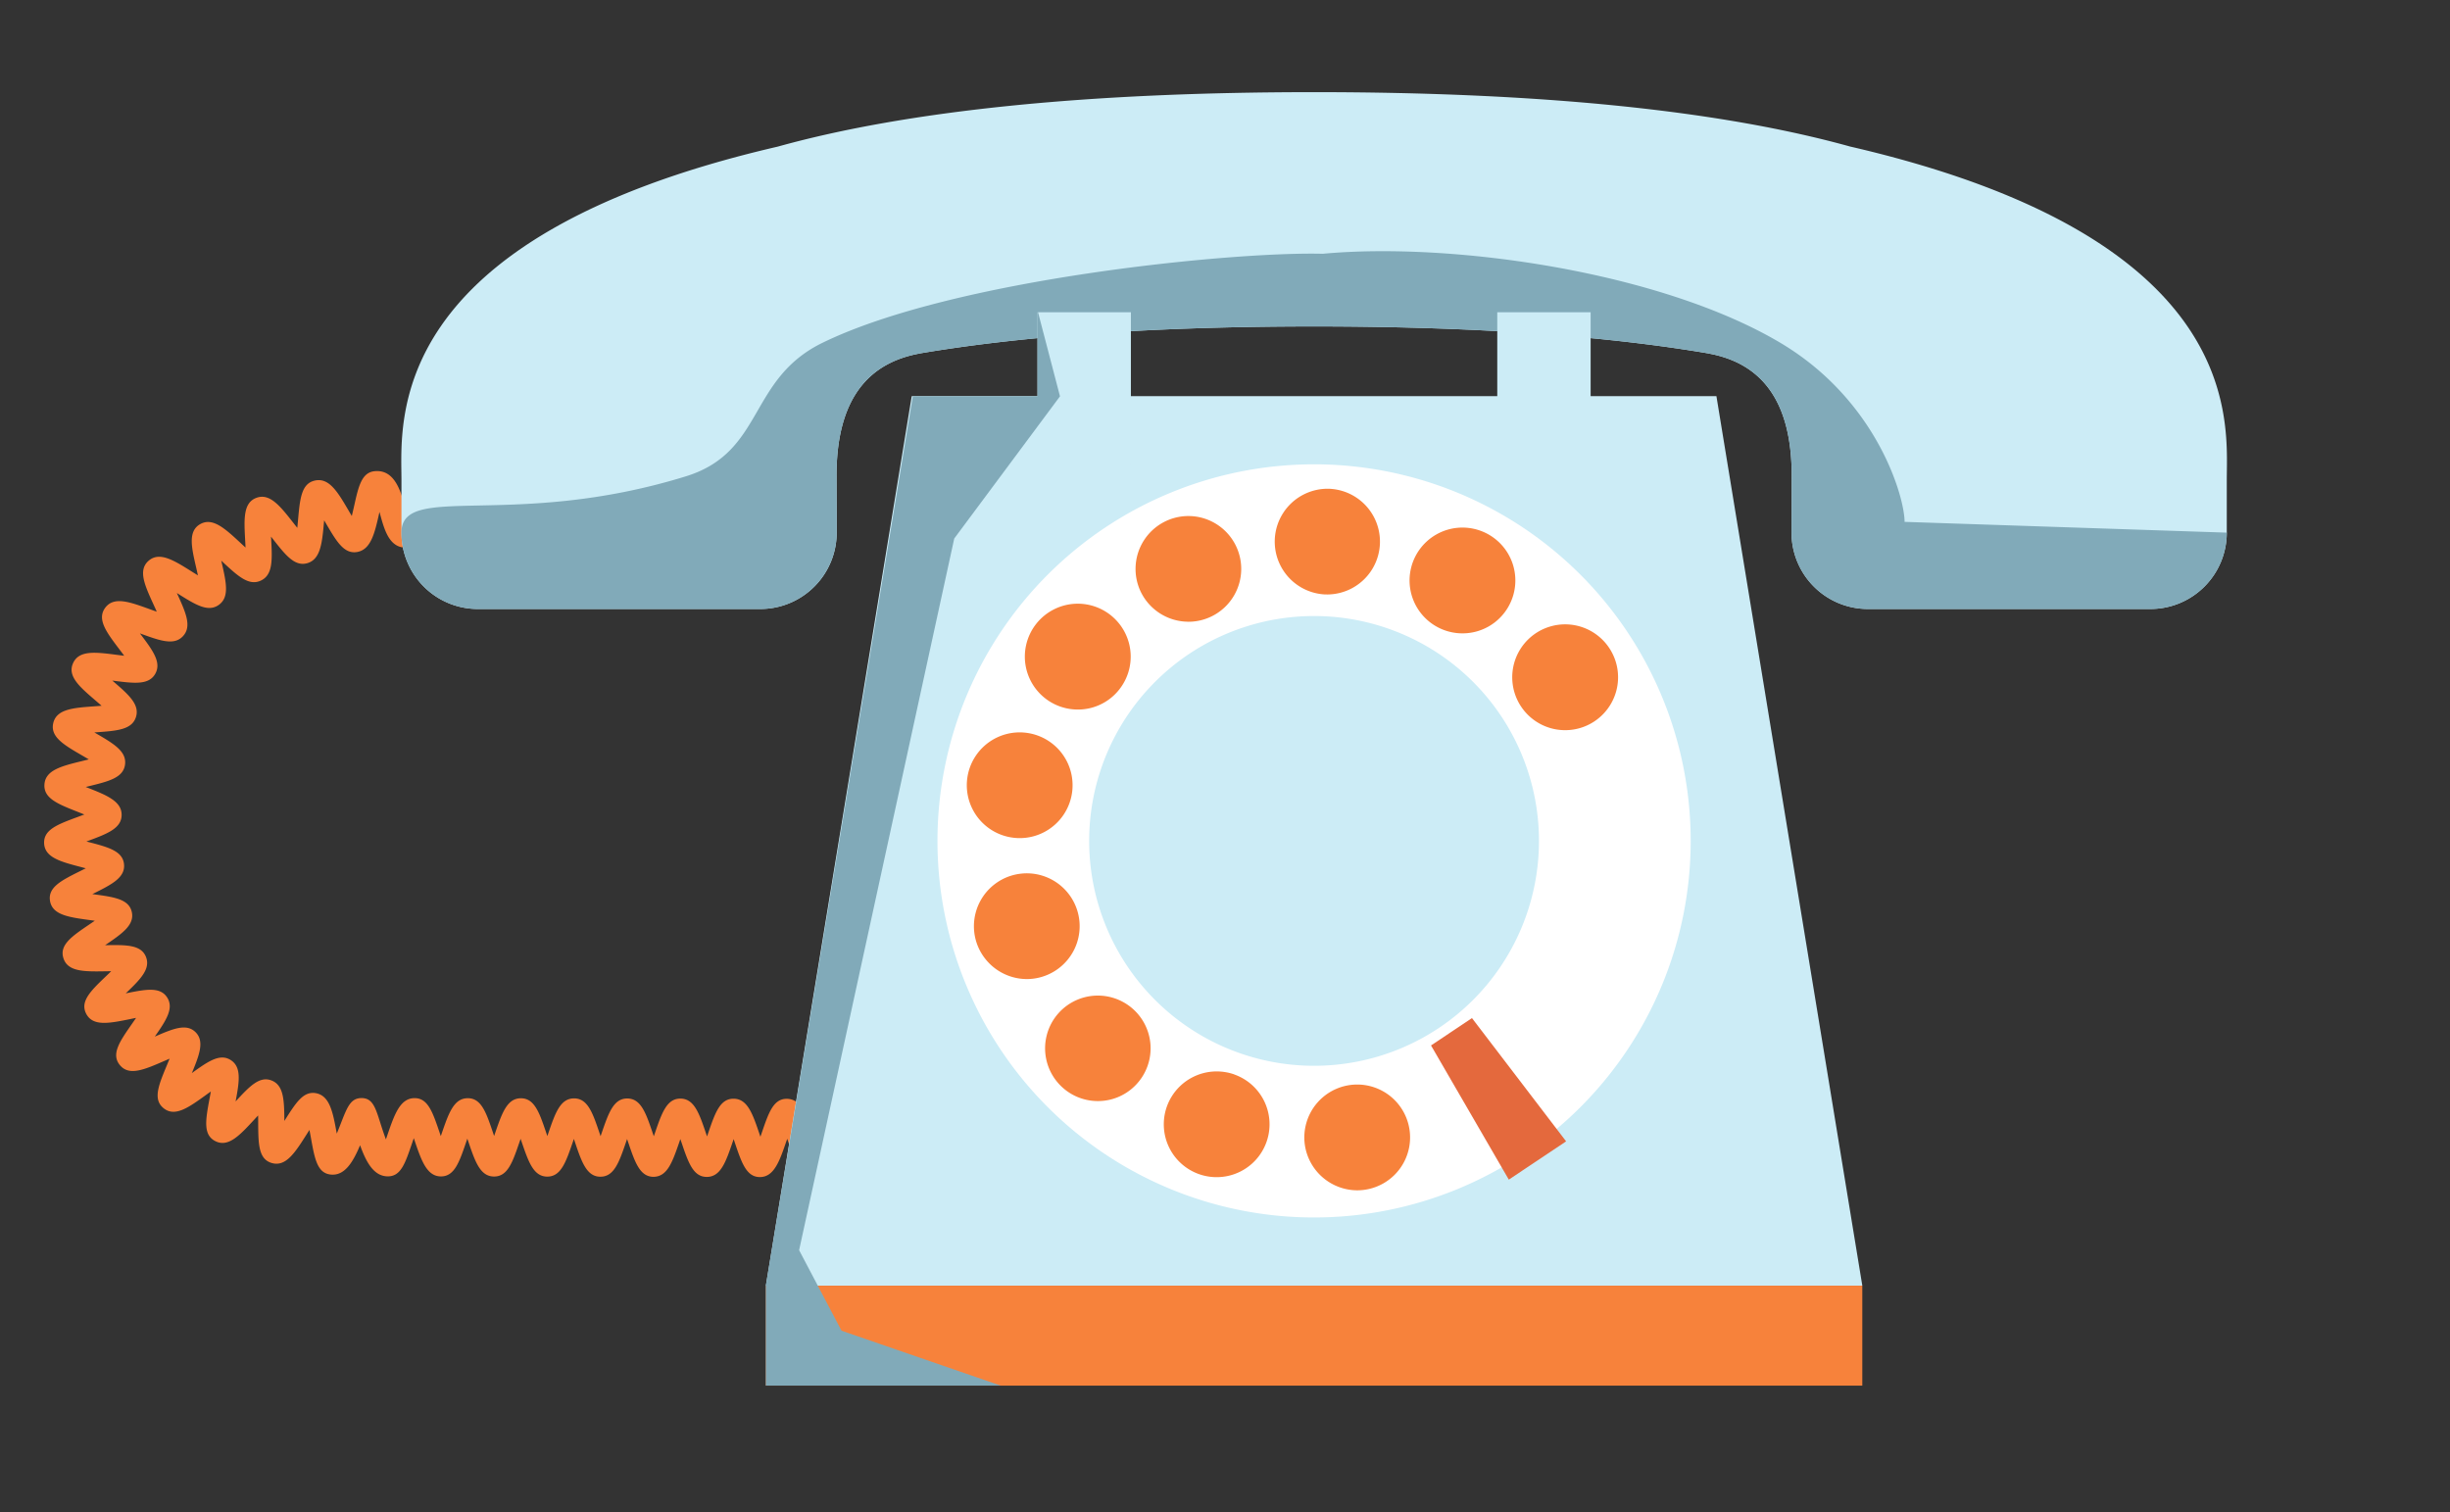
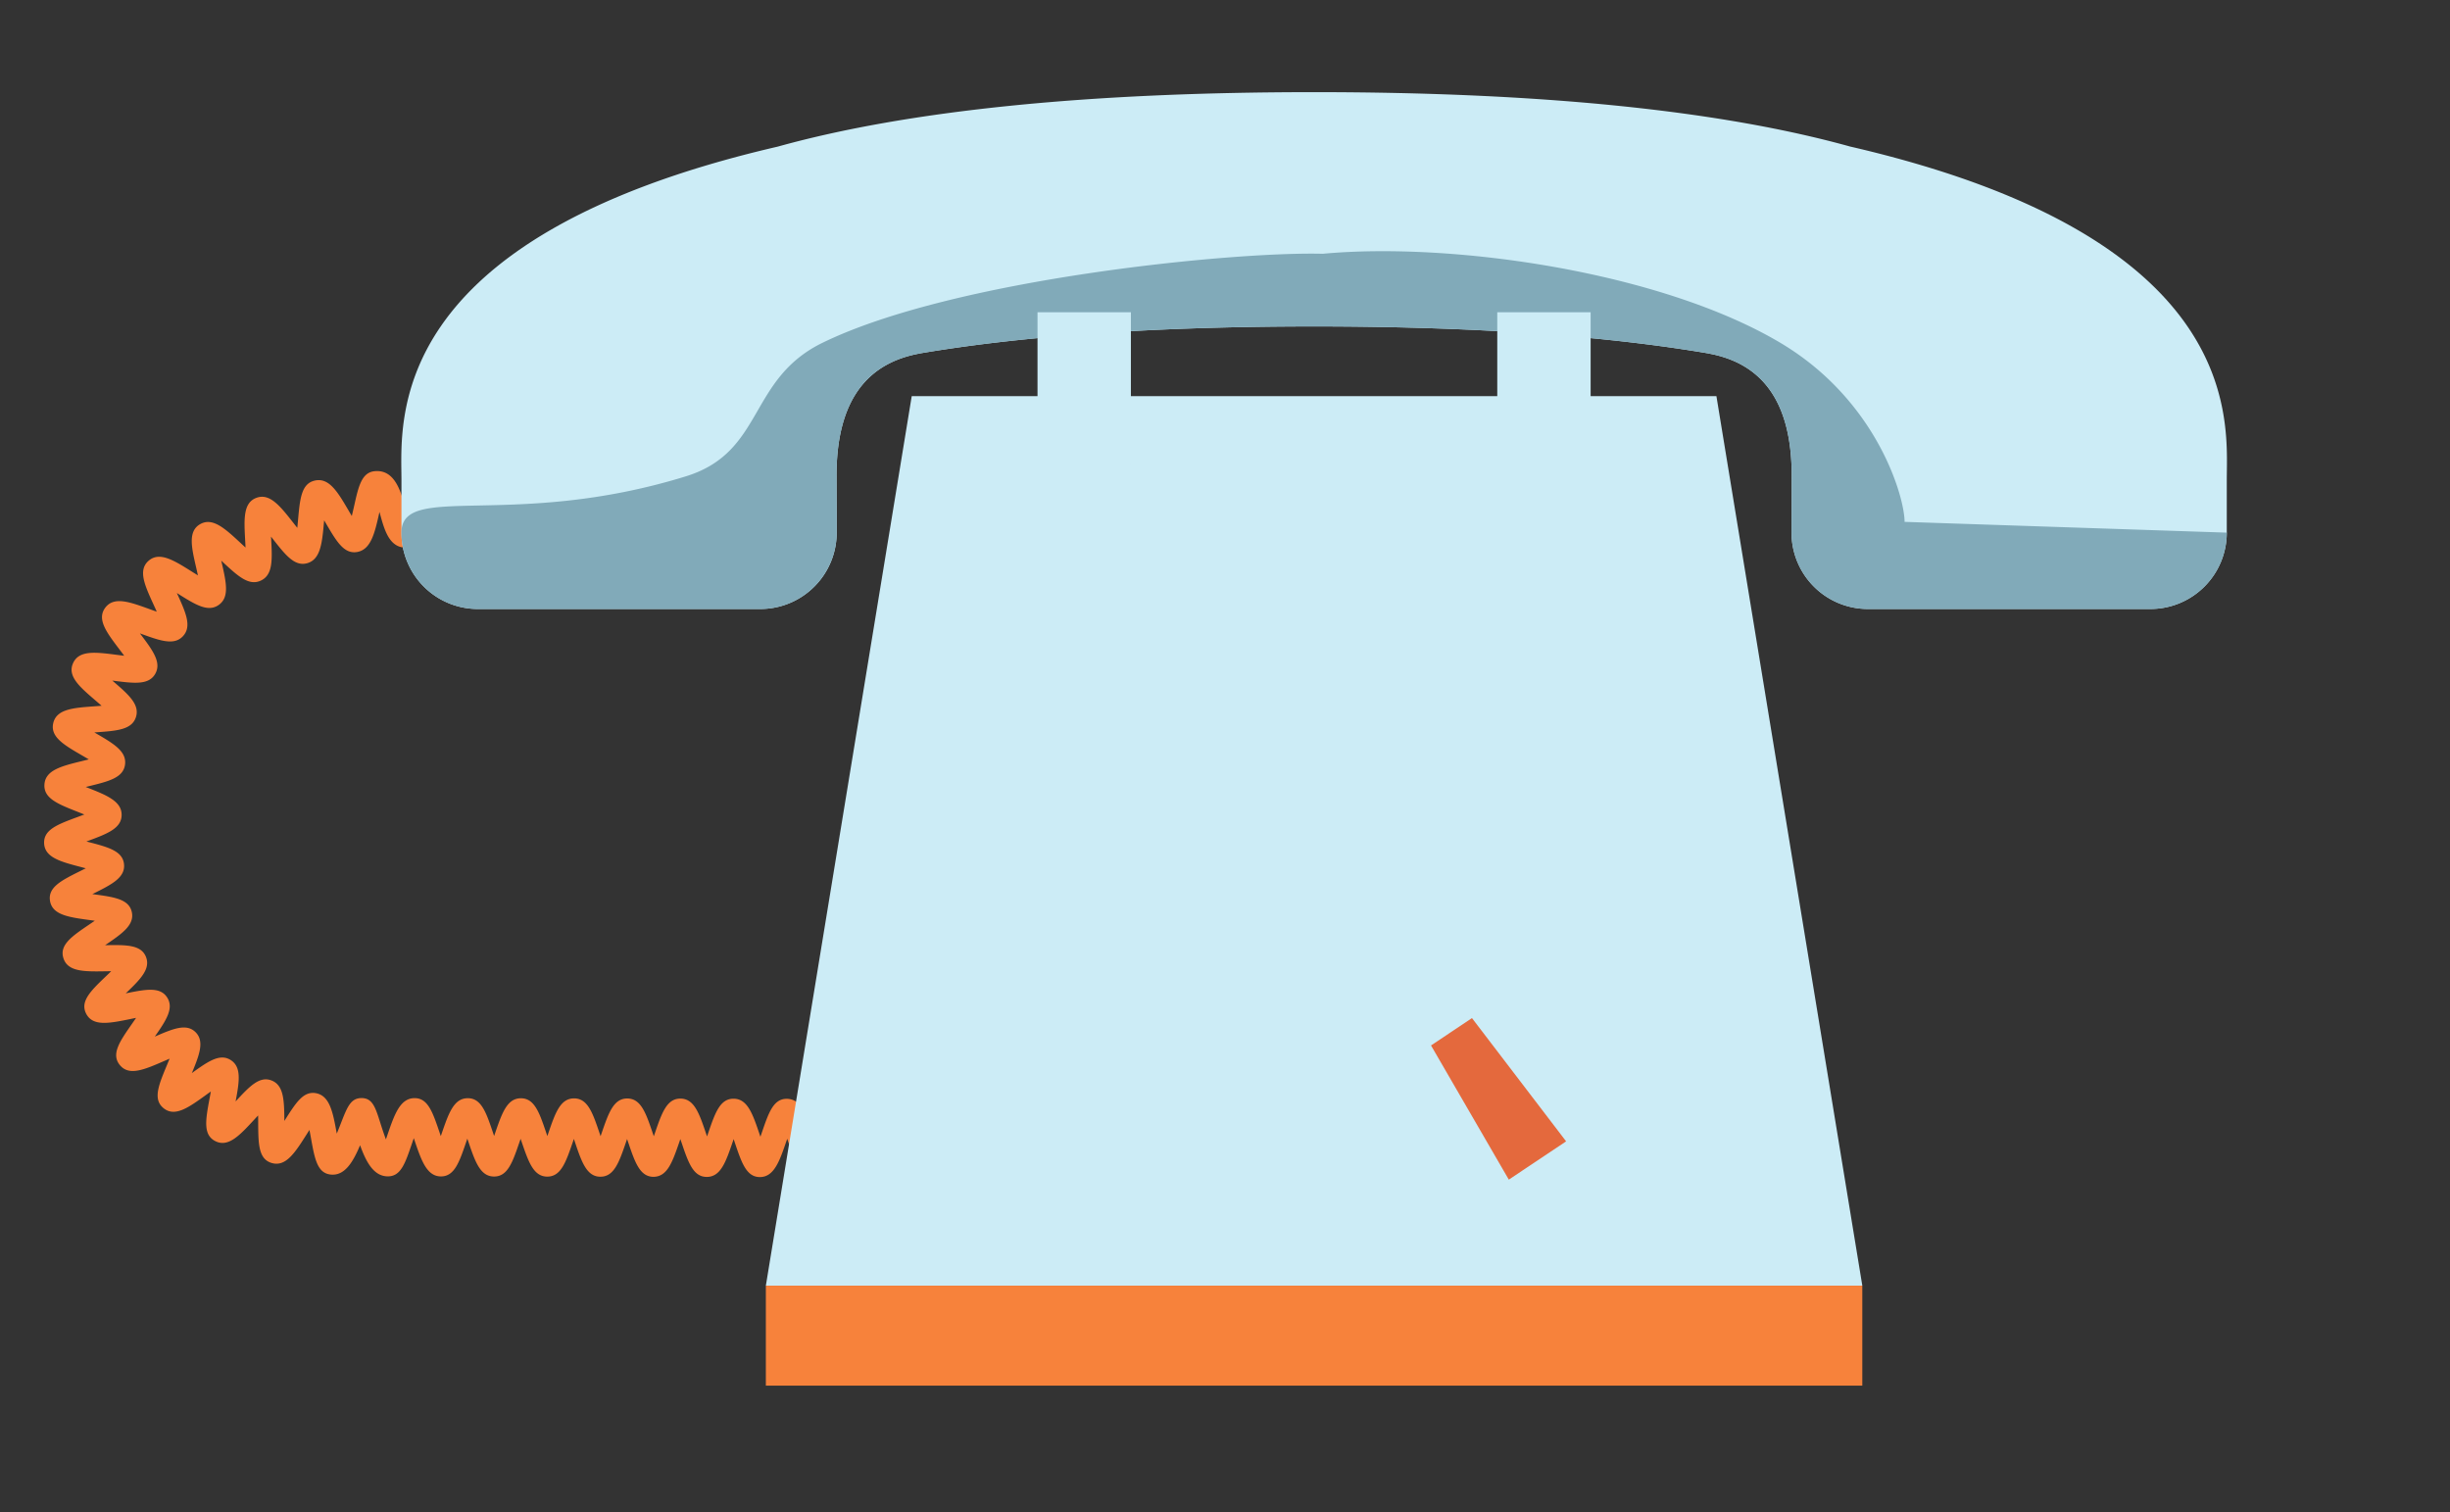
<svg xmlns="http://www.w3.org/2000/svg" width="209" height="129" viewBox="0 0 209 129">
  <rect x="0" y="0" width="209" height="129" fill="#333333" stroke="none" />
  <defs>
    <clipPath id="clip-path">
      <rect id="Rectangle_17469" data-name="Rectangle 17469" width="209" height="129" transform="translate(16247 1728)" fill="#fff" stroke="#707070" stroke-width="1" />
    </clipPath>
  </defs>
  <g id="Mask_Group_7" data-name="Mask Group 7" transform="translate(-16247 -1728)" clip-path="url(#clip-path)">
    <path id="Path_131027" data-name="Path 131027" d="M458.03,472.864h-.005c-1.094,0-1.459-1.089-2.013-2.735-.054-.159-.116-.345-.183-.538-.02.057-.039.113-.058.166-.592,1.732-1.061,3.1-2.276,3.1h0c-1.145,0-1.554-1.216-2.123-2.9-.034-.1-.073-.217-.114-.338-.024.07-.047.136-.068.2-.6,1.756-1.037,3.025-2.226,3.025h0c-1.159,0-1.576-1.234-2.153-2.938l-.1-.288c-.028.079-.054.154-.077.224-.6,1.74-1.029,2.979-2.209,2.994-1.168,0-1.588-1.244-2.169-2.963l-.089-.262c-.03.086-.057.167-.083.243-.591,1.726-1.019,2.973-2.191,2.973h0c-1.174,0-1.6-1.252-2.182-2.982-.025-.075-.052-.157-.081-.243l-.09.26c-.588,1.716-1.013,2.956-2.178,2.956h0c-1.181,0-1.607-1.261-2.2-3-.023-.069-.049-.145-.076-.224-.035.1-.068.2-.1.285-.582,1.7-1,2.932-2.162,2.932h0c-1.191,0-1.621-1.273-2.216-3.032-.021-.062-.043-.129-.067-.2l-.115.333c-.573,1.677-.989,2.89-2.133,2.89h0c-1.216,0-1.679-1.371-2.264-3.1l-.056-.164c-.065.186-.126.364-.178.516-.563,1.652-.936,2.743-2.033,2.743h0c-1.2,0-1.852-1.209-2.371-2.656-.6,1.427-1.308,2.632-2.514,2.5-1.137-.122-1.359-1.35-1.666-3.05-.039-.218-.088-.485-.14-.754l-.235.368c-.991,1.563-1.774,2.8-2.976,2.453-1.143-.328-1.151-1.634-1.162-3.442,0-.18,0-.4-.006-.617l-.329.354c-1.234,1.337-2.209,2.394-3.314,1.841-1.077-.538-.834-1.838-.5-3.637.033-.174.072-.381.11-.6-.152.107-.3.211-.42.3-1.472,1.061-2.635,1.9-3.6,1.132-.948-.751-.437-1.975.268-3.668.068-.165.15-.362.233-.566l-.478.207c-1.669.724-2.984,1.3-3.768.335-.762-.934-.005-2.019,1.043-3.521.1-.144.221-.317.343-.5-.177.034-.346.069-.492.1-1.782.361-3.188.648-3.76-.449-.553-1.063.4-1.974,1.718-3.234.122-.116.266-.254.415-.4l-.465.007c-1.815.031-3.246.054-3.614-1.121-.357-1.135.731-1.871,2.236-2.89.13-.088.283-.192.441-.3l-.419-.057c-1.791-.242-3.207-.434-3.4-1.64-.189-1.169.985-1.751,2.61-2.557l.44-.22-.374-.1c-1.744-.454-3.121-.812-3.178-2.026-.057-1.178,1.171-1.63,2.872-2.257.162-.06.357-.132.557-.208-.205-.083-.4-.162-.571-.229-1.69-.666-2.91-1.148-2.831-2.336.081-1.23,1.471-1.568,3.23-2,.161-.039.354-.087.552-.137-.209-.125-.417-.245-.586-.344-1.516-.879-2.714-1.573-2.447-2.742.275-1.208,1.706-1.311,3.517-1.442.176-.013.39-.028.608-.047-.19-.168-.382-.332-.537-.466-1.336-1.147-2.392-2.054-1.9-3.159.5-1.135,1.926-.953,3.727-.72.185.024.41.053.639.079-.153-.208-.308-.415-.435-.581-1.069-1.412-1.912-2.527-1.19-3.506.736-1,2.08-.511,3.782.106.179.065.4.144.619.221-.1-.234-.208-.465-.294-.653-.736-1.615-1.319-2.891-.4-3.692s2.135-.053,3.661.908c.158.1.349.219.545.339-.052-.242-.106-.48-.151-.674-.4-1.727-.711-3.09.34-3.694s2.107.356,3.426,1.583c.129.119.284.264.446.411-.01-.241-.023-.478-.034-.673-.094-1.756-.17-3.143.955-3.565,1.149-.43,2.033.7,3.149,2.12.1.129.22.281.346.438.026-.246.047-.489.065-.688.162-1.793.279-3.088,1.432-3.345,1.225-.274,1.96.987,2.894,2.583.078.134.168.285.259.439.074-.3.143-.612.2-.858.369-1.662.636-2.863,1.759-2.966,1.706-.159,2.226,1.731,2.605,3.109a6.459,6.459,0,0,0,.468,1.362.584.584,0,0,0-.414-.166l-.031,2.221c-1.391-.02-1.8-1.512-2.164-2.828-.018-.068-.039-.143-.061-.22-.4,1.807-.724,3.233-1.935,3.424-1.091.167-1.725-.9-2.6-2.394-.055-.095-.118-.2-.184-.313-.005.053-.009.1-.014.152-.16,1.768-.286,3.165-1.413,3.5-1.084.318-1.869-.687-2.958-2.076l-.146-.186c0,.049.005.1.007.14.1,1.814.169,3.124-.879,3.612-1.025.479-1.964-.394-3.263-1.6l-.109-.1.02.089c.4,1.757.7,3.027-.24,3.688-.918.65-2-.031-3.5-.974l-.071-.045a.253.253,0,0,1,.012.026c.747,1.636,1.287,2.818.512,3.655-.759.822-1.957.388-3.614-.214l-.059-.021c1.086,1.435,1.869,2.472,1.3,3.459-.558.967-1.818.8-3.562.579l-.1-.013.005,0c1.376,1.182,2.37,2.035,2.012,3.129-.349,1.064-1.615,1.156-3.369,1.282l-.175.013.06.034c1.578.915,2.719,1.575,2.556,2.725-.159,1.115-1.4,1.418-3.11,1.835l-.24.059.13.051c1.638.646,2.932,1.157,2.932,2.325s-1.243,1.626-2.965,2.26l-.039.015.137.035c1.717.447,2.957.77,3.07,1.9.117,1.155-1.061,1.742-2.7,2.552l.091.013c1.75.237,3.016.408,3.27,1.5.258,1.111-.8,1.846-2.275,2.847h.027c1.76-.029,3.031-.05,3.454.985s-.462,1.922-1.72,3.125c1.7-.344,2.923-.584,3.527.34s-.07,1.949-1.047,3.35c1.562-.677,2.695-1.148,3.471-.383s.344,1.918-.311,3.495c1.383-1,2.392-1.7,3.313-1.114.939.594.739,1.826.421,3.53,1.176-1.273,2.032-2.184,3.058-1.789,1.056.409,1.087,1.685,1.1,3.457l.041-.067c.958-1.51,1.588-2.507,2.669-2.3,1.174.231,1.437,1.648,1.761,3.446.137-.328.261-.646.35-.877.541-1.389.837-2.155,1.761-2.155s1.176.77,1.58,2.045c.111.35.3.95.5,1.48l.11-.32c.61-1.786,1.091-3.2,2.342-3.2h0c1.131,0,1.535,1.2,2.1,2.853.039.116.083.248.131.387l.063-.183c.606-1.77,1.045-3.05,2.242-3.05h0c1.154,0,1.569,1.228,2.142,2.924.031.093.066.2.1.3l.074-.212c.6-1.745,1.03-3.007,2.212-3.007h0c1.165,0,1.583,1.241,2.163,2.955.029.083.059.175.092.271.028-.082.056-.161.08-.234.594-1.731,1.023-2.982,2.2-2.982h0c1.171,0,1.592,1.248,2.176,2.973.027.077.055.163.086.251.031-.089.06-.174.087-.251.59-1.72,1.016-2.965,2.185-2.965h0c1.179,0,1.6,1.257,2.189,2.992.025.073.051.151.079.234.034-.1.066-.189.094-.273.586-1.708,1.009-2.944,2.17-2.944h0c1.186,0,1.614,1.267,2.206,3.017l.071.212c.039-.108.074-.212.105-.306.58-1.691,1-2.913,2.15-2.913h0c1.2,0,1.636,1.285,2.236,3.06.019.059.04.119.062.183.05-.141.1-.276.137-.394.564-1.648.973-2.84,2.1-2.84h0c1.258,0,1.736,1.424,2.342,3.223.079.236.178.526.273.792a7.8,7.8,0,0,0,.806-2.971l2.216.151c-.129,1.894-1,5.472-3.381,5.472" transform="translate(15858.326 1355.563)" fill="#f7823b" />
    <rect id="Rectangle_17465" data-name="Rectangle 17465" width="93.533" height="8.529" transform="translate(16312.332 1837.685)" fill="#f7823b" />
    <path id="Path_131028" data-name="Path 131028" d="M604,476.255H510.465l12.444-75.888h68.645Z" transform="translate(15801.867 1361.43)" fill="#ccecf6" />
    <path id="Path_131029" data-name="Path 131029" d="M574.481,355.308c-11.11-3.087-26.442-4.648-45.758-4.648s-34.648,1.562-45.757,4.648c-33.8,7.824-32.095,23.517-32.095,28.421v4.51a6.514,6.514,0,0,0,6.514,6.514h24.1A6.515,6.515,0,0,0,488,388.239l-.015-4.8c-.016-6.632,2.741-9.677,7.066-10.477l0-.005c7.841-1.337,18.693-2.309,33.676-2.309s25.835.971,33.675,2.309l0,.005c4.325.8,7.082,3.845,7.066,10.477l-.015,4.8a6.515,6.515,0,0,0,6.516,6.514h24.1a6.515,6.515,0,0,0,6.514-6.514v-4.51c0-4.9,1.707-20.6-32.095-28.421" transform="translate(15830.375 1385.202)" fill="#ccecf6" />
    <path id="Path_131033" data-name="Path 131033" d="M529.474,364.448c-7.647-.2-31.438,2.123-42.666,7.585-6.408,3.117-4.952,9.329-11.684,11.406-14.8,4.568-24.253.46-24.253,4.8a6.514,6.514,0,0,0,6.514,6.514h24.1A6.515,6.515,0,0,0,488,388.239l-.015-4.8c-.016-6.632,2.741-9.677,7.066-10.477l0-.005c7.841-1.337,18.693-2.309,33.676-2.309s25.835.971,33.675,2.309l0,.005c4.325.8,7.082,3.845,7.066,10.477l-.015,4.8a6.515,6.515,0,0,0,6.516,6.514h24.1a6.515,6.515,0,0,0,6.514-6.514l-27.485-.918c0-2.128-2.353-10.388-10.618-15.289-10.2-6.046-27.947-8.608-39-7.585" transform="translate(15830.375 1385.202)" fill="#81aab9" />
-     <path id="Path_131030" data-name="Path 131030" d="M570.65,411.515a32.127,32.127,0,1,0,32.128,32.127,32.127,32.127,0,0,0-32.128-32.127m0,51.313a19.185,19.185,0,1,1,19.185-19.185,19.185,19.185,0,0,1-19.185,19.185" transform="translate(15788.448 1356.098)" fill="#fff" />
-     <path id="Path_131031" data-name="Path 131031" d="M576.614,475.356a4.529,4.529,0,0,1-4.46-3.867,4.515,4.515,0,0,1,4.468-5.157,4.512,4.512,0,0,1-.008,9.024m-11.985-1.122h0a4.51,4.51,0,0,1-4.052-2.529,4.513,4.513,0,0,1,4.056-6.492,4.586,4.586,0,0,1,1.467.243l.063.028a4.509,4.509,0,0,1-1.53,8.75m-10.143-6.491h0a4.5,4.5,0,1,1,3.122-1.255,4.464,4.464,0,0,1-3.122,1.255m-6.059-10.409a4.535,4.535,0,0,1-4.322-3.228,4.512,4.512,0,0,1,3.043-5.608,4.609,4.609,0,0,1,1.283-.185,4.51,4.51,0,0,1,1.282,8.833,4.472,4.472,0,0,1-1.286.188m-.6-12.025a4.62,4.62,0,0,1-.835-.078,4.51,4.51,0,0,1,.823-8.943,4.4,4.4,0,0,1,.839.078,4.51,4.51,0,0,1-.828,8.943m46.538-9.209a4.514,4.514,0,1,1,2.462-.737,4.506,4.506,0,0,1-2.462.737m-41.584-1.76a4.515,4.515,0,1,1,3.557-1.737,4.476,4.476,0,0,1-3.557,1.737m32.81-6.5a4.512,4.512,0,1,1,3.922-2.275,4.5,4.5,0,0,1-3.922,2.275m-23.375-.993a4.522,4.522,0,0,1-4.094-2.616,4.512,4.512,0,0,1,4.09-6.4,4.51,4.51,0,0,1,0,9.02m11.813-2.333c-.063,0-.129,0-.192,0a4.511,4.511,0,0,1,.377-9.013,4.51,4.51,0,0,1-.185,9.017" transform="translate(15786.159 1354.194)" fill="#f7823b" />
    <path id="Path_131032" data-name="Path 131032" d="M630.745,512.582l-4.888,3.266L619.221,504.4l3.493-2.334Z" transform="translate(15749.854 1312.791)" fill="#e4693d" />
    <rect id="Rectangle_17466" data-name="Rectangle 17466" width="7.966" height="12.974" transform="translate(16335.506 1754.639)" fill="#ccecf6" />
    <rect id="Rectangle_17467" data-name="Rectangle 17467" width="7.965" height="12.974" transform="translate(16374.726 1754.639)" fill="#ccecf6" />
-     <rect id="Rectangle_17468" data-name="Rectangle 17468" width="626" height="626" transform="translate(16046 1553)" fill="none" />
-     <path id="Path_131034" data-name="Path 131034" d="M526.234,403.983,513,464.7l3.618,6.868,13.571,4.682h-20.03V467.74l12.54-75.889h10.634v-7.358l1.922,7.358Z" transform="translate(15802.169 1369.959)" fill="#81aab9" />
  </g>
</svg>